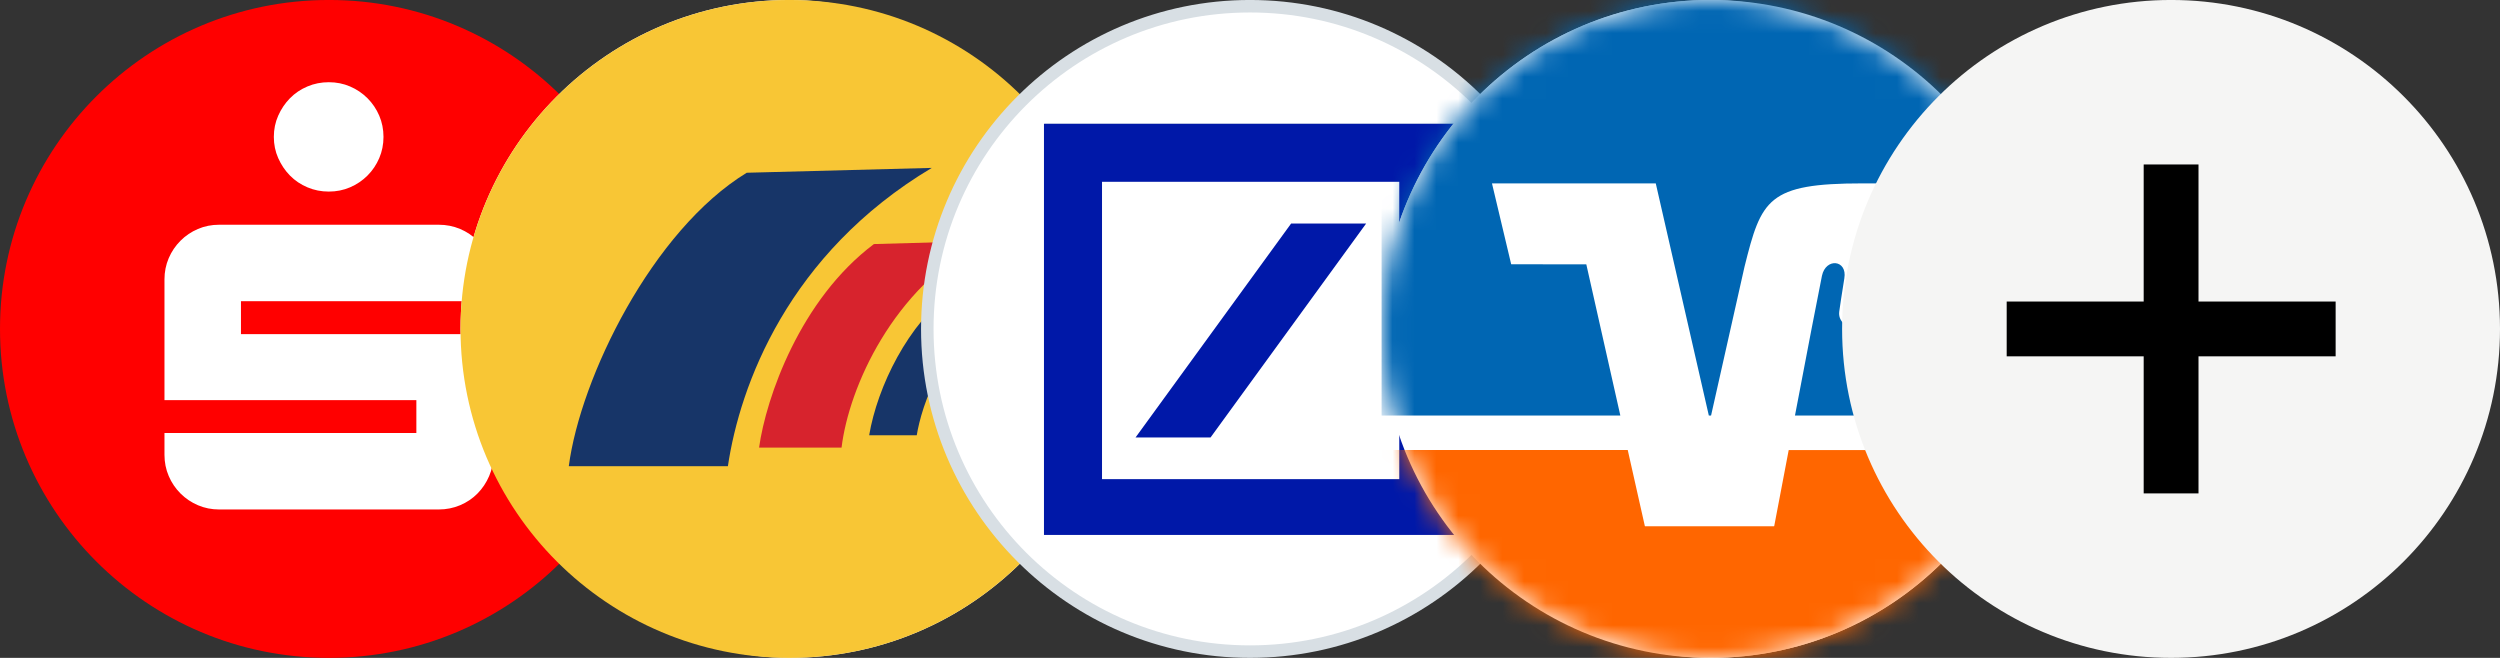
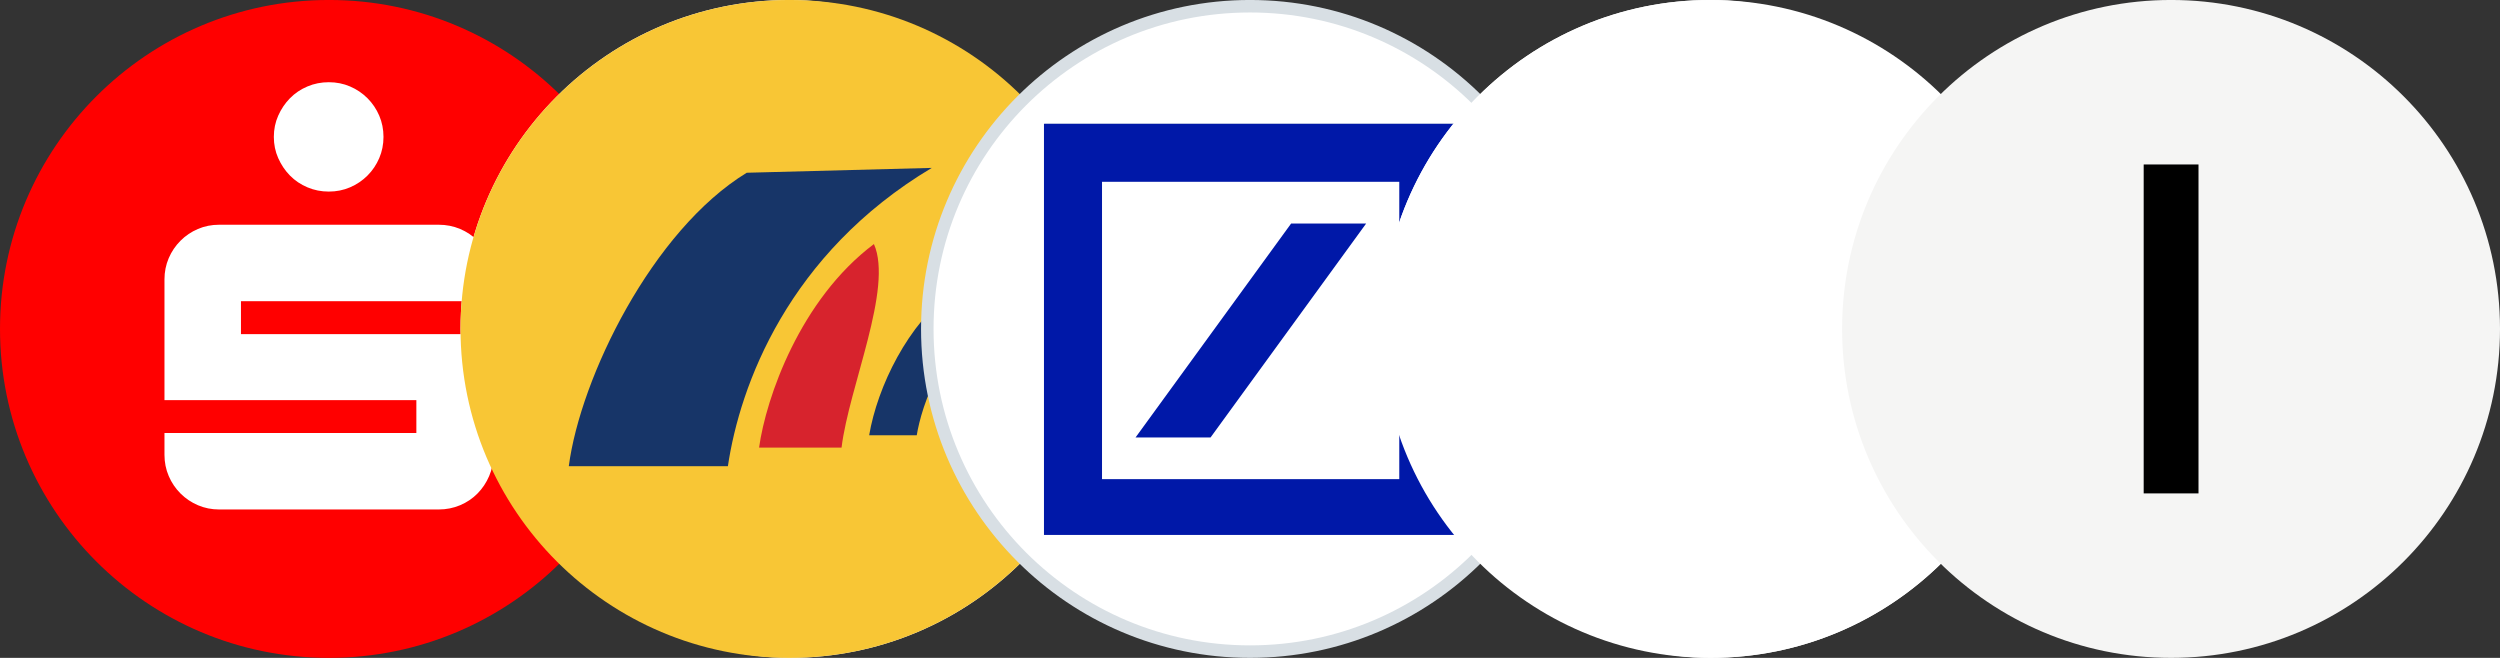
<svg xmlns="http://www.w3.org/2000/svg" width="114" height="30" viewBox="0 0 114 30" fill="none">
  <rect x="0" y="0" width="114" height="30" fill="#333333" stroke="none" />
  <g clip-path="url(#clip0_5000_39495)">
    <circle cx="15" cy="14.999" r="15" fill="#FF0000" />
    <mask id="mask0_5000_39495" style="mask-type:luminance" maskUnits="userSpaceOnUse" x="0" y="-1" width="30" height="31">
      <circle cx="15" cy="14.999" r="15" fill="white" />
    </mask>
    <g mask="url(#mask0_5000_39495)">
      <path fill-rule="evenodd" clip-rule="evenodd" d="M14.993 8.736C14.649 8.736 14.324 8.672 14.018 8.542C13.712 8.413 13.447 8.234 13.223 8.006C12.999 7.778 12.821 7.513 12.687 7.211C12.553 6.91 12.487 6.587 12.487 6.242C12.487 5.898 12.553 5.575 12.687 5.273C12.821 4.972 12.999 4.707 13.223 4.479C13.447 4.251 13.712 4.072 14.018 3.943C14.324 3.813 14.649 3.749 14.993 3.749C15.338 3.749 15.661 3.813 15.963 3.943C16.264 4.072 16.529 4.251 16.757 4.479C16.985 4.707 17.164 4.972 17.293 5.273C17.422 5.575 17.487 5.898 17.487 6.242C17.487 6.587 17.422 6.91 17.293 7.211C17.164 7.513 16.985 7.778 16.757 8.006C16.529 8.234 16.264 8.413 15.963 8.542C15.661 8.672 15.338 8.736 14.993 8.736ZM22.5 12.741V13.736H10.988V15.235H22.5V20.738C22.5 21.083 22.435 21.406 22.306 21.707C22.177 22.009 22 22.274 21.776 22.502C21.552 22.73 21.287 22.909 20.982 23.038C20.676 23.167 20.351 23.232 20.006 23.232H9.994C9.649 23.232 9.326 23.167 9.025 23.038C8.723 22.909 8.458 22.73 8.23 22.502C8.002 22.274 7.823 22.009 7.694 21.707C7.565 21.406 7.5 21.083 7.5 20.738V19.744H18.986V18.245H7.5V12.741C7.5 12.397 7.565 12.074 7.694 11.772C7.823 11.471 8.002 11.206 8.23 10.978C8.458 10.749 8.723 10.57 9.025 10.441C9.326 10.312 9.649 10.248 9.994 10.248H20.006C20.351 10.248 20.676 10.312 20.982 10.441C21.287 10.57 21.552 10.749 21.776 10.978C22 11.206 22.177 11.471 22.306 11.772C22.435 12.074 22.5 12.397 22.5 12.741Z" fill="white" />
    </g>
    <rect x="21" y="-0.001" width="30" height="30" rx="15" fill="white" />
    <circle cx="36" cy="14.999" r="15" fill="#F8C635" />
    <mask id="mask1_5000_39495" style="mask-type:luminance" maskUnits="userSpaceOnUse" x="21" y="-1" width="30" height="31">
      <circle cx="36" cy="14.999" r="15" fill="white" />
    </mask>
    <g mask="url(#mask1_5000_39495)">
      <path fill-rule="evenodd" clip-rule="evenodd" d="M34.051 7.877L42.489 7.656C35.943 11.566 33.741 17.565 33.192 21.258H25.937C26.469 17.21 29.749 10.503 34.051 7.877" fill="#173568" />
      <path fill-rule="evenodd" clip-rule="evenodd" d="M46.324 13.199C42.985 15.293 42.008 18.588 41.804 19.848H39.634C40.01 17.632 41.404 14.761 43.463 13.255C43.48 13.242 46.324 13.199 46.324 13.199" fill="#173568" />
-       <path fill-rule="evenodd" clip-rule="evenodd" d="M39.851 11.129L44.796 10.991C40.737 13.134 38.714 17.632 38.375 20.41H34.614C34.932 18.131 36.491 13.649 39.851 11.129" fill="#D7232D" />
+       <path fill-rule="evenodd" clip-rule="evenodd" d="M39.851 11.129C40.737 13.134 38.714 17.632 38.375 20.41H34.614C34.932 18.131 36.491 13.649 39.851 11.129" fill="#D7232D" />
    </g>
    <circle cx="57" cy="14.999" r="14.715" fill="white" stroke="#D8DFE4" stroke-width="0.57" />
    <rect x="47.91" y="5.909" width="18.18" height="18.18" stroke="#D8DFE4" stroke-width="0.57" />
    <path fill-rule="evenodd" clip-rule="evenodd" d="M47.605 5.644H66.355V24.394H47.605V5.644ZM50.252 8.291V21.847H63.807V8.291H50.252ZM58.875 10.193H62.296L55.201 19.948H51.781L58.875 10.193Z" fill="#0018A8" />
    <rect x="63" y="-0.001" width="30" height="30" rx="15" fill="white" />
    <circle cx="78" cy="14.999" r="15" fill="white" />
    <mask id="mask2_5000_39495" style="mask-type:luminance" maskUnits="userSpaceOnUse" x="63" y="-1" width="30" height="31">
-       <circle cx="78" cy="14.999" r="15" fill="white" />
-     </mask>
+       </mask>
    <g mask="url(#mask2_5000_39495)">
-       <rect x="66.75" y="-0.001" width="22.5" height="4.5" fill="#0066B3" />
      <rect x="63.75" y="23.999" width="28.5" height="7.5" fill="#FF6600" />
      <path fill-rule="evenodd" clip-rule="evenodd" d="M75.027 24.086L74.225 20.521H63V24.086H75.027ZM93 24.086V20.522H81.565L80.886 24.086H93Z" fill="#FF6600" />
-       <path d="M68.91 12.05L68.034 8.362H75.503L77.922 18.947H78.025L79.549 12.167C80.317 9.088 80.606 8.362 84.934 8.362C85.871 8.362 88.046 8.362 88.046 8.362C88.046 8.362 87.418 11.2 86.636 14.28C86.337 15.454 83.739 15.315 83.868 14.218C83.882 14.104 84.005 13.279 84.102 12.691C84.244 11.845 83.259 11.74 83.081 12.576C82.955 13.175 82.384 16.15 81.851 18.947H93V3.749H63V18.947H73.887L72.336 12.055L68.91 12.05" fill="#0066B3" />
    </g>
    <circle cx="99" cy="14.999" r="15" fill="#F5F5F4" />
    <rect x="97.752" y="7.5" width="2.5" height="15" fill="black" />
-     <rect x="106.505" y="13.75" width="2.5" height="15" transform="rotate(90 106.505 13.75)" fill="black" />
  </g>
  <defs>
    <clipPath id="clip0_5000_39495">
      <rect y="-0.001" width="114" height="30" rx="8" fill="white" />
    </clipPath>
  </defs>
</svg>